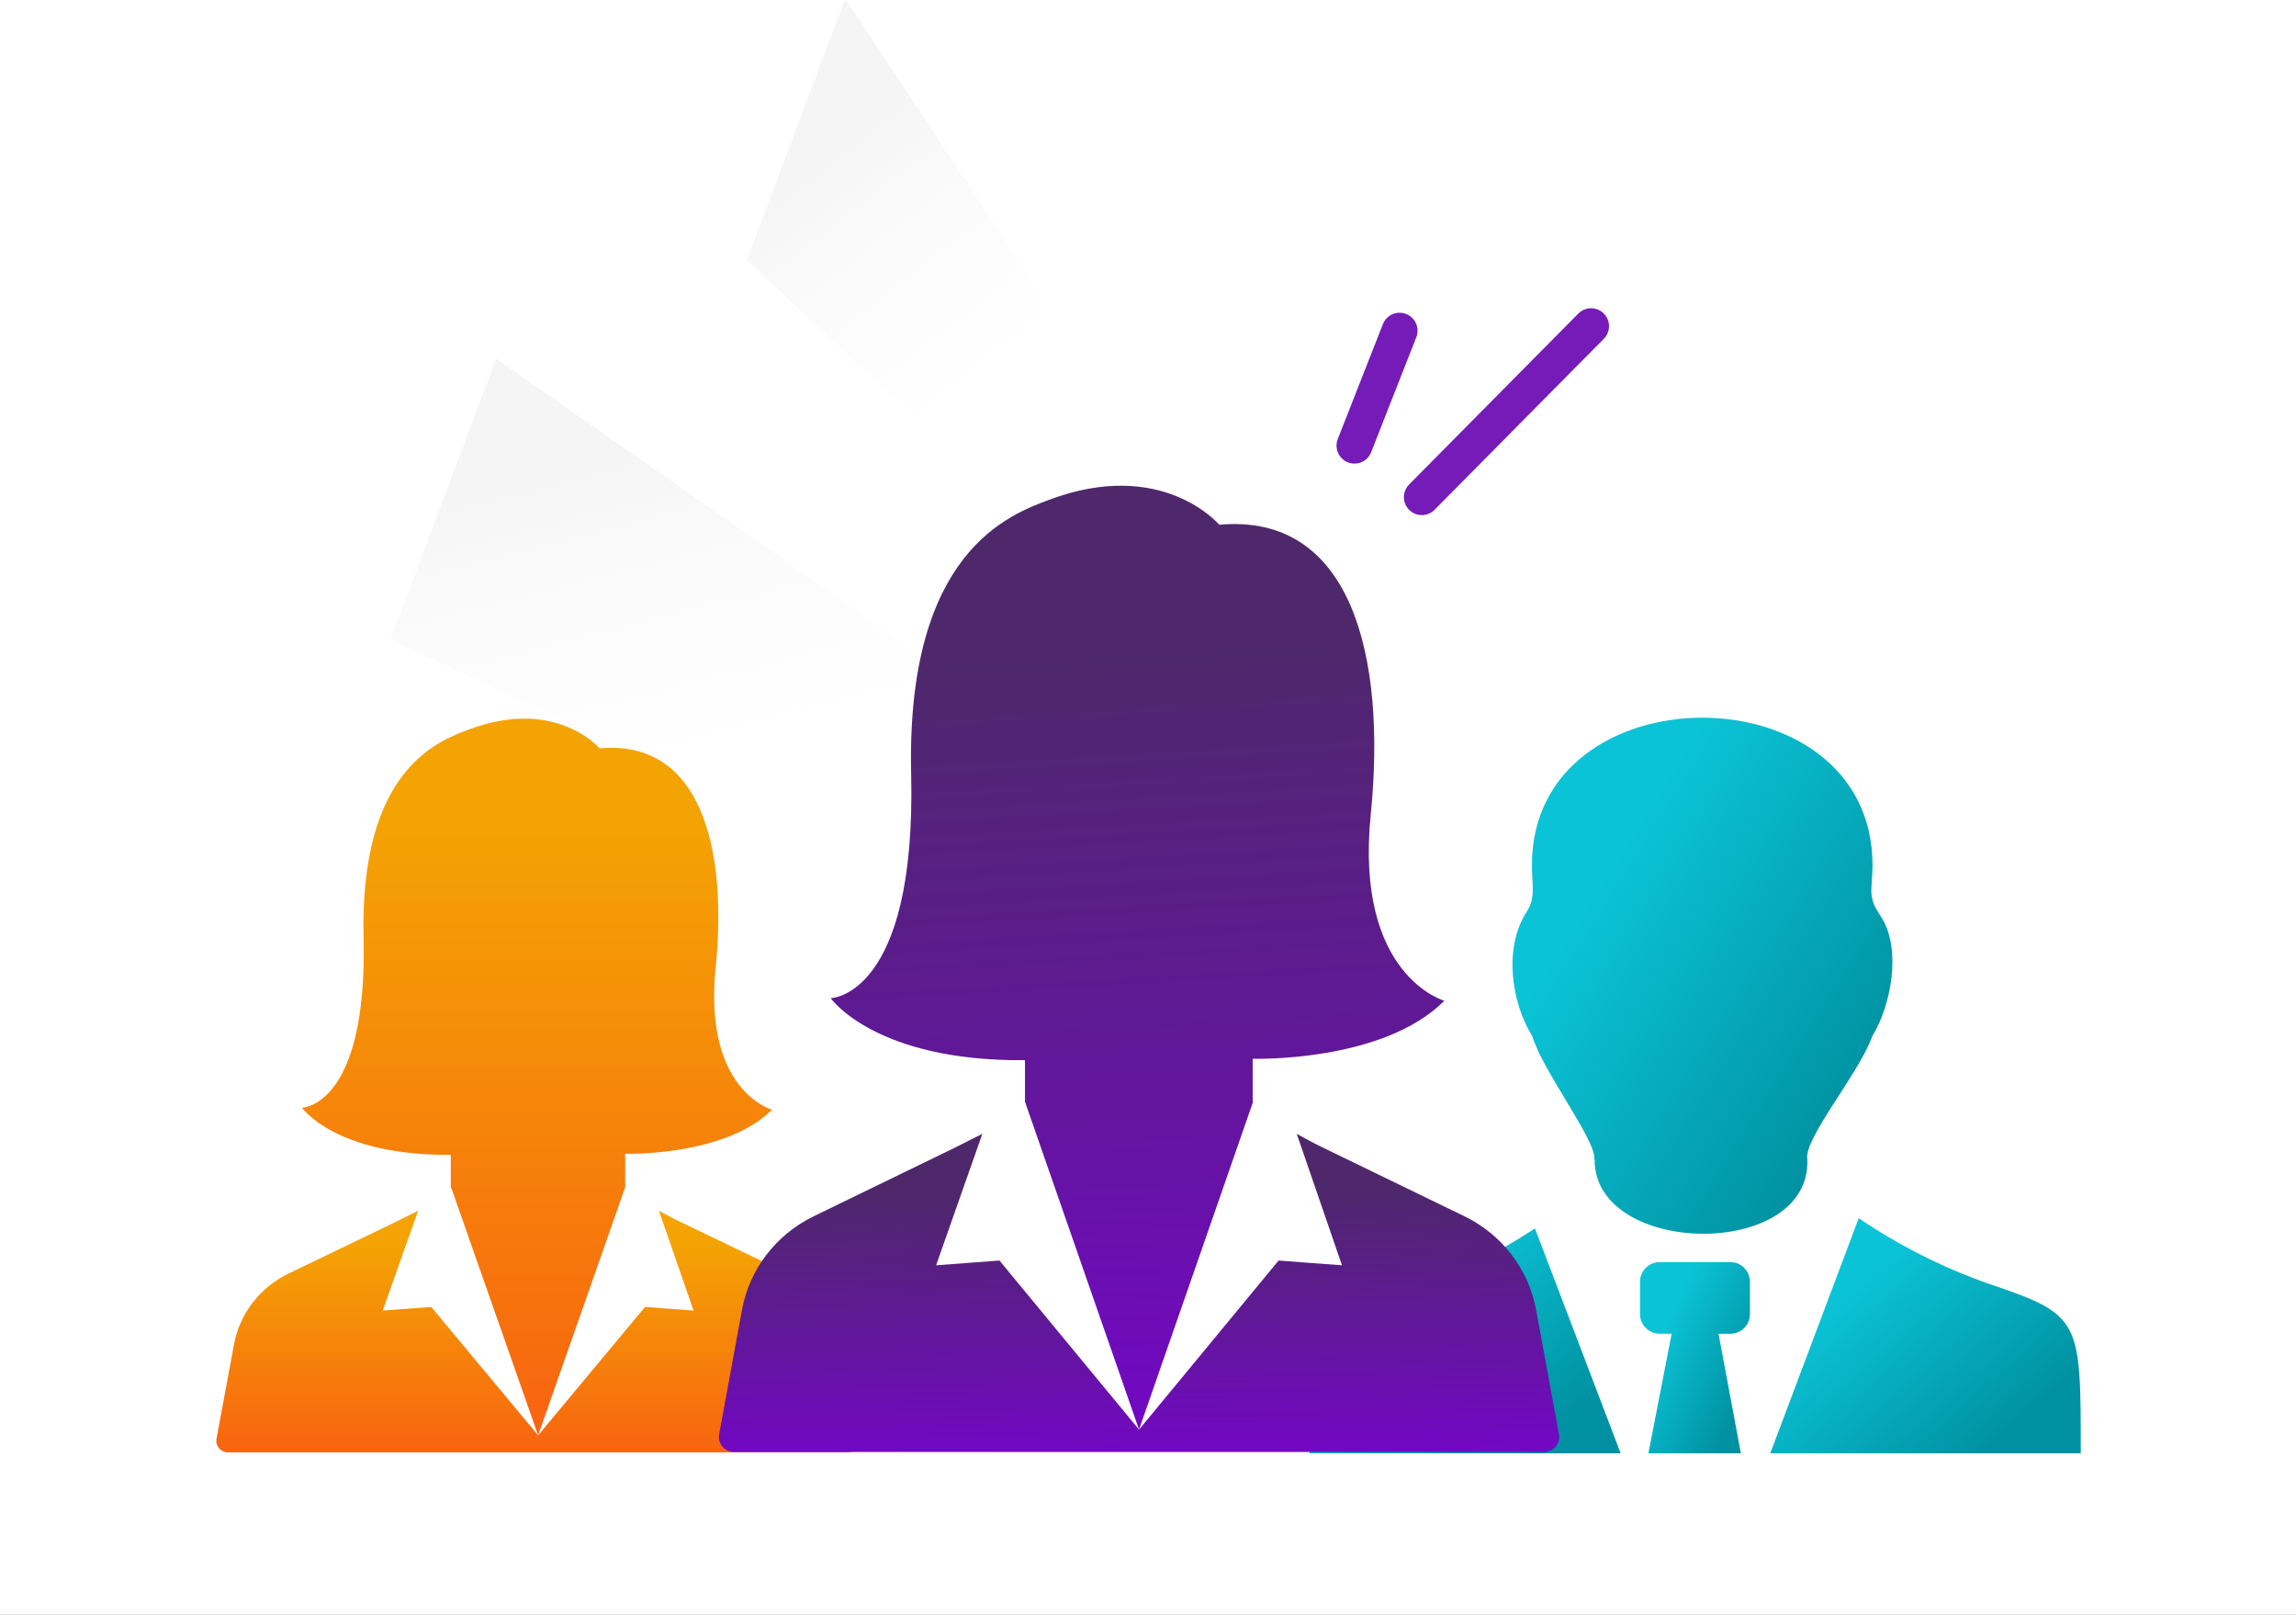
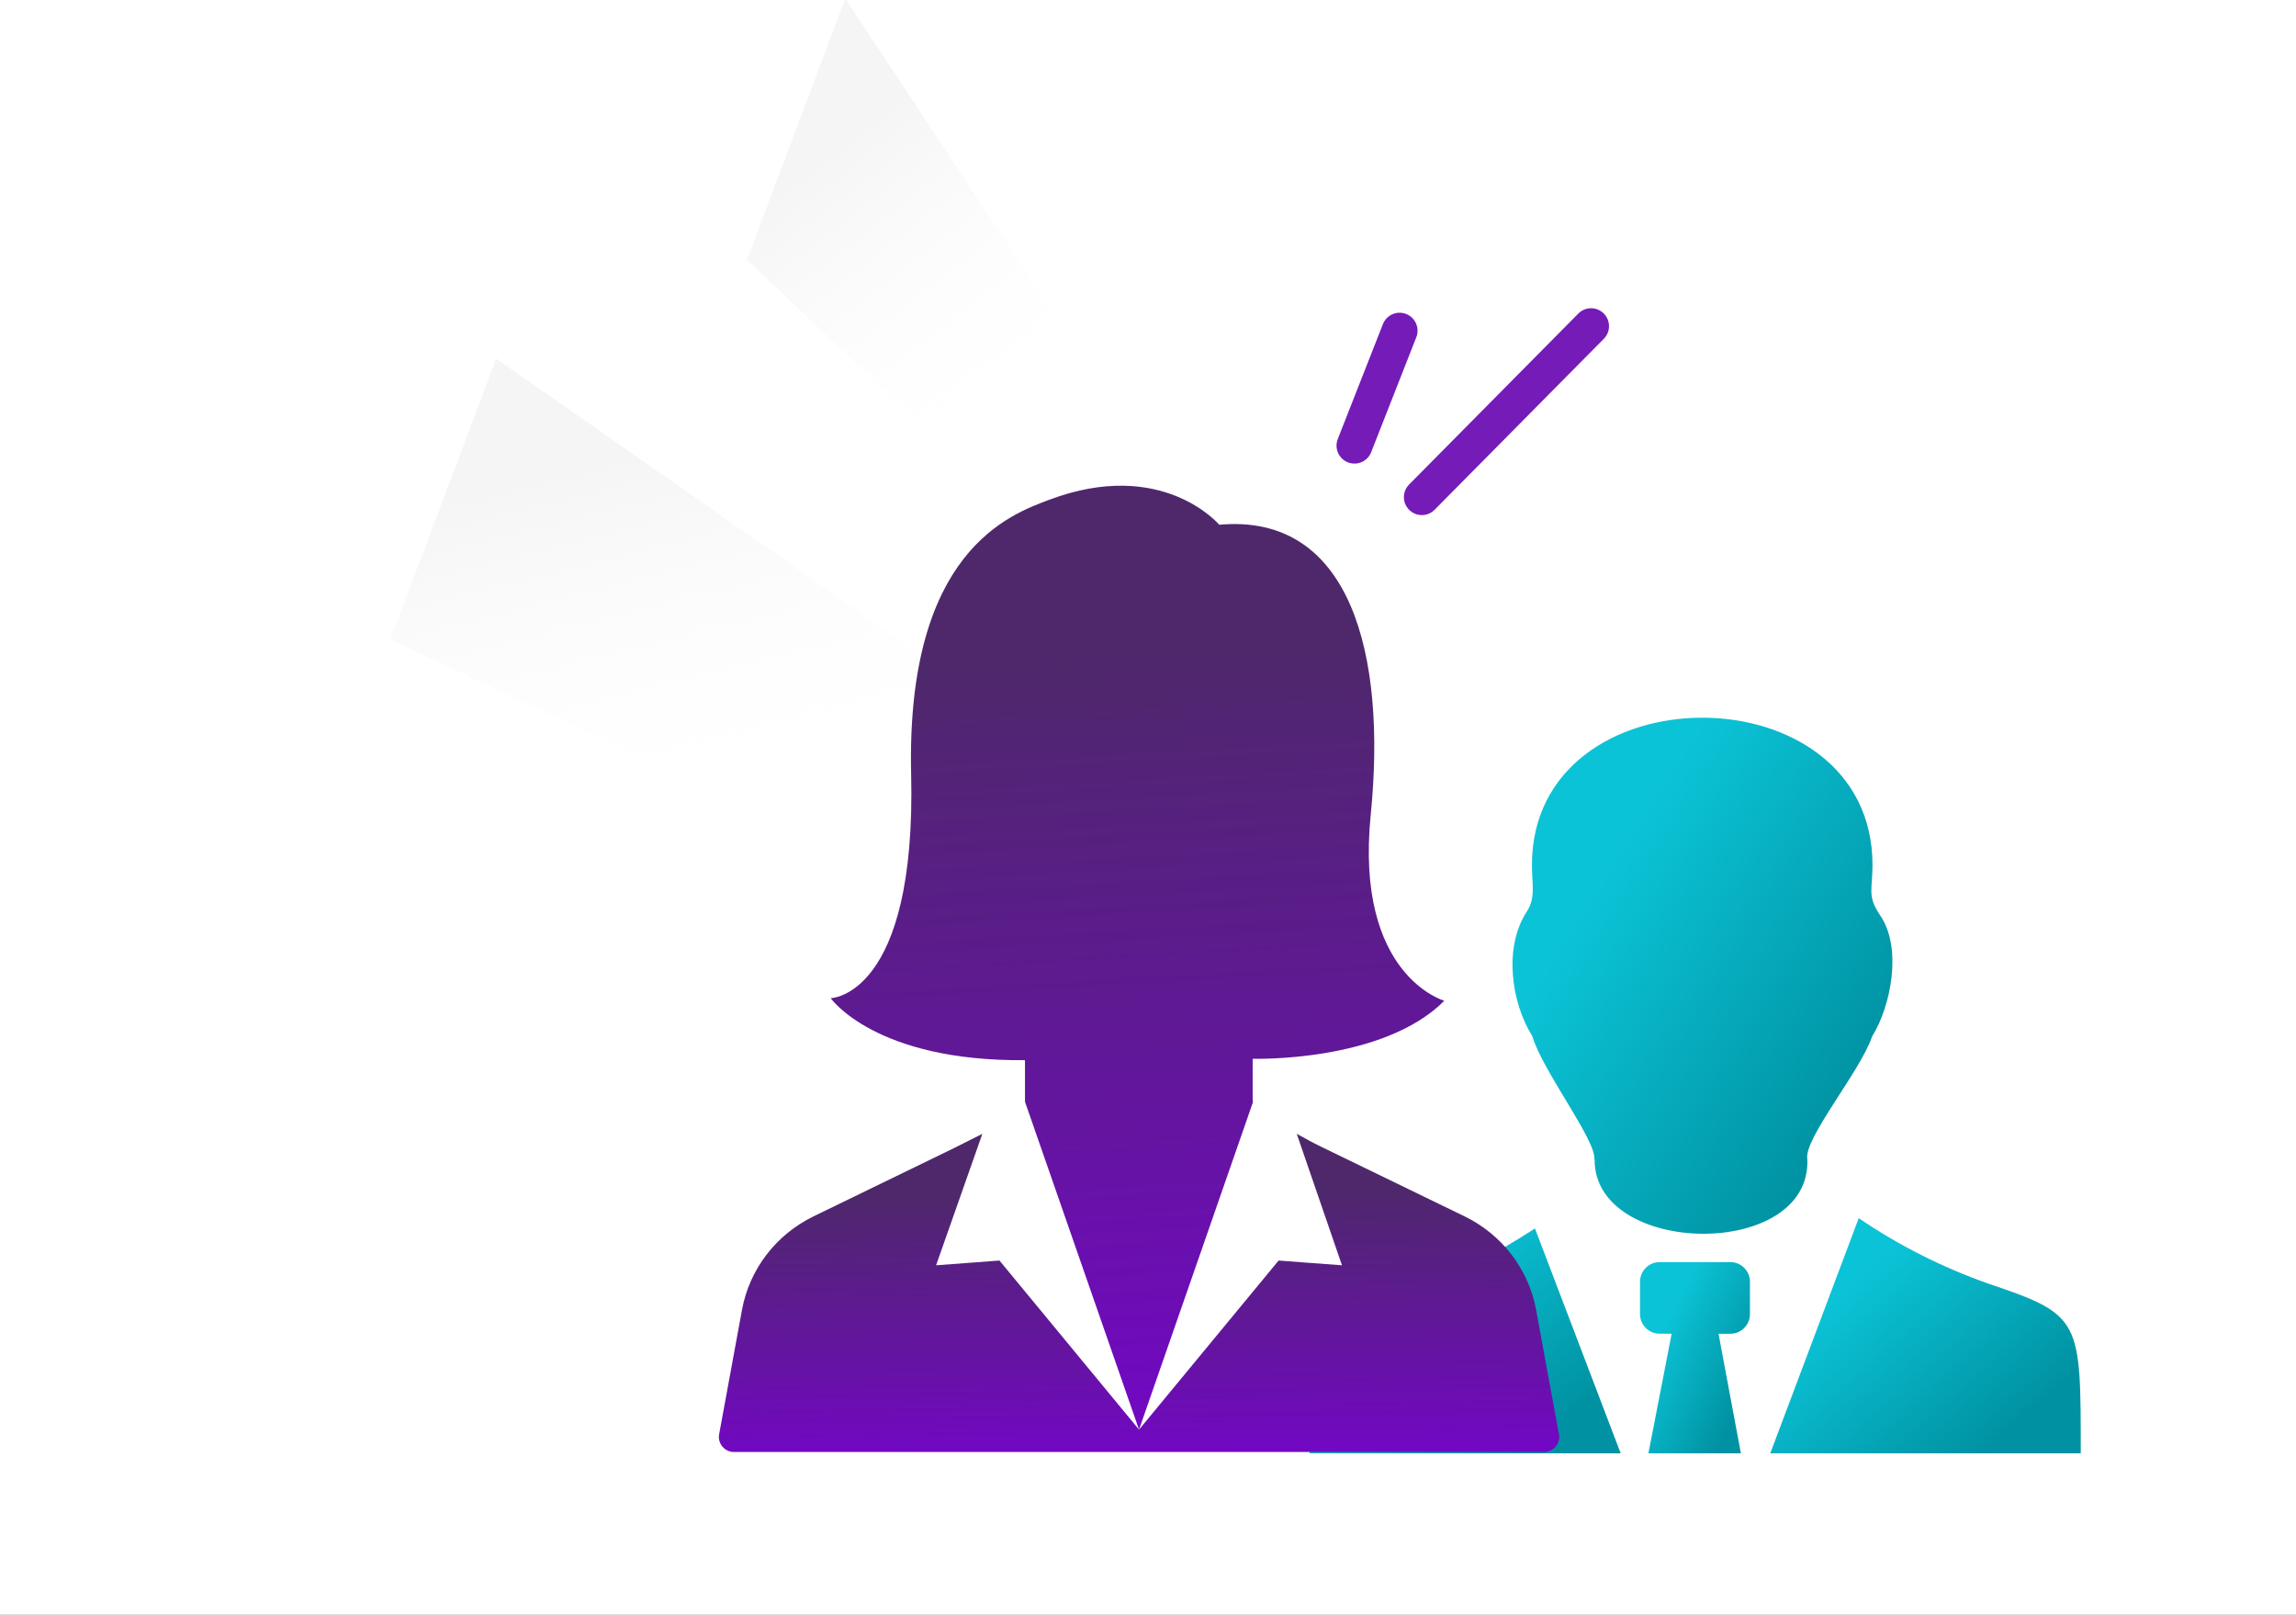
<svg xmlns="http://www.w3.org/2000/svg" width="128" height="90" viewBox="0 0 128 90" fill="none">
  <rect x="0" y="0" width="128" height="90" fill="#333333" stroke="none" />
  <g clip-path="url(#clip0_3421_138434)">
    <rect width="128" height="90" fill="white" />
    <path d="M47.126 -0.073L69.623 33.912L67.624 39.212L41.643 14.472L47.126 -0.073Z" fill="url(#paint0_linear_3421_138434)" />
    <path d="M27.664 19.992L74.463 52.641L71.982 59.221L21.765 35.638L27.664 19.992Z" fill="url(#paint1_linear_3421_138434)" />
    <path fill-rule="evenodd" clip-rule="evenodd" d="M88.882 64.613C89.008 63.578 85.981 59.66 85.426 57.752C84.239 55.848 83.82 52.8 85.115 50.81C85.627 50.012 85.404 49.319 85.404 48.213C85.404 37.265 104.39 37.259 104.39 48.213C104.39 49.6 104.079 49.924 104.819 51.019C106.06 52.834 105.423 56.069 104.372 57.758C103.697 59.744 100.524 63.49 100.758 64.619C100.959 70.236 88.865 70.049 88.898 64.619L88.882 64.613Z" fill="url(#paint2_linear_3421_138434)" />
    <path fill-rule="evenodd" clip-rule="evenodd" d="M95.805 74.335H96.469C97.07 74.335 97.558 73.843 97.558 73.235V71.442C97.558 70.834 97.07 70.342 96.469 70.342H92.518C91.917 70.342 91.429 70.834 91.429 71.442V73.231C91.429 73.839 91.917 74.331 92.518 74.331H93.193L91.898 80.999H97.053L95.807 74.335H95.805Z" fill="url(#paint3_linear_3421_138434)" />
    <path fill-rule="evenodd" clip-rule="evenodd" d="M73 80.999C73.512 74.275 72.211 74.568 77.774 72.46C80.501 71.401 83.115 70.062 85.573 68.467L90.352 81H73V80.999Z" fill="url(#paint4_linear_3421_138434)" />
    <path fill-rule="evenodd" clip-rule="evenodd" d="M103.622 67.893C105.86 69.412 108.283 70.637 110.829 71.535C116.028 73.285 116 73.527 116 80.999H98.691L103.622 67.894V67.893Z" fill="url(#paint5_linear_3421_138434)" />
    <g clip-path="url(#clip1_3421_138434)">
      <path d="M34.853 66.02V64.303C34.853 64.303 36.24 64.345 37.956 64.059C39.673 63.773 41.719 63.159 43.037 61.848C43.037 61.848 42.08 61.584 41.208 60.469C40.336 59.353 39.55 57.386 39.893 53.98C40.237 50.578 40.022 47.384 39.021 45.103C38.019 42.822 36.23 41.454 33.426 41.705C33.426 41.705 32.819 40.991 31.607 40.502C30.395 40.012 28.578 39.748 26.161 40.65C25.332 40.959 23.803 41.502 22.509 43.146C21.216 44.791 20.157 47.537 20.269 52.254C20.381 56.967 19.522 59.339 18.635 60.532C17.748 61.725 16.834 61.739 16.834 61.739C16.834 61.739 17.306 62.41 18.579 63.073C19.852 63.736 21.927 64.392 25.13 64.362V66.122L27.565 73.059L30 79.997L32.431 73.072L34.861 66.146L34.857 66.084L34.853 66.021L34.853 66.02Z" fill="url(#paint6_linear_3421_138434)" />
      <path d="M47.933 80.198L47.444 77.559L46.954 74.919C46.795 74.065 46.432 73.271 45.909 72.594C45.386 71.918 44.704 71.359 43.905 70.974L40.839 69.499L37.773 68.024C37.597 67.941 37.423 67.85 37.25 67.758C37.077 67.666 36.906 67.572 36.734 67.48L37.7 70.261L38.666 73.043L37.313 72.942L35.961 72.841L32.98 76.419L30 79.997L27.02 76.419L24.04 72.841L22.687 72.942L21.334 73.043L22.322 70.261L23.31 67.48L22.696 67.785L22.082 68.091L19.09 69.532L16.097 70.974C15.298 71.359 14.615 71.918 14.092 72.594C13.569 73.271 13.207 74.065 13.048 74.919L12.558 77.559L12.069 80.198C12.035 80.39 12.093 80.577 12.21 80.715C12.327 80.854 12.503 80.944 12.705 80.944H47.281C47.492 80.944 47.672 80.854 47.791 80.715C47.911 80.577 47.969 80.39 47.935 80.198H47.933Z" fill="url(#paint7_linear_3421_138434)" />
    </g>
    <g clip-path="url(#clip2_3421_138434)">
      <path d="M69.835 61.271V59.009C69.835 59.009 71.646 59.064 73.887 58.687C76.128 58.311 78.8 57.503 80.52 55.776C80.52 55.776 79.271 55.428 78.132 53.959C76.994 52.49 75.968 49.899 76.416 45.413C76.865 40.933 76.584 36.725 75.277 33.721C73.969 30.717 71.634 28.915 67.973 29.246C67.973 29.246 67.18 28.305 65.598 27.661C64.015 27.016 61.644 26.669 58.488 27.856C57.406 28.264 55.41 28.979 53.721 31.144C52.032 33.31 50.65 36.927 50.796 43.14C50.942 49.347 49.821 52.471 48.662 54.042C47.505 55.613 46.311 55.633 46.311 55.633C46.311 55.633 46.928 56.515 48.59 57.389C50.252 58.262 52.96 59.126 57.142 59.087V61.404L60.321 70.542L63.5 79.679L66.674 70.558L69.847 61.437L69.842 61.354L69.836 61.272L69.835 61.271Z" fill="url(#paint8_linear_3421_138434)" />
      <path d="M86.912 79.943L86.273 76.467L85.635 72.991C85.427 71.865 84.953 70.82 84.271 69.929C83.588 69.038 82.696 68.302 81.654 67.794L77.651 65.852L73.648 63.91C73.419 63.8 73.192 63.681 72.966 63.559C72.74 63.438 72.516 63.314 72.292 63.192L73.553 66.856L74.814 70.519L73.048 70.387L71.282 70.254L67.391 74.966L63.5 79.678L59.61 74.966L55.719 70.254L53.953 70.387L52.186 70.519L53.476 66.856L54.766 63.192L53.965 63.595L53.163 63.998L49.256 65.896L45.349 67.794C44.306 68.302 43.414 69.038 42.732 69.929C42.049 70.821 41.576 71.866 41.368 72.991L40.729 76.467L40.09 79.943C40.045 80.197 40.121 80.442 40.274 80.625C40.426 80.807 40.656 80.925 40.92 80.925H86.062C86.337 80.925 86.572 80.807 86.728 80.625C86.884 80.442 86.959 80.197 86.915 79.943H86.912Z" fill="url(#paint9_linear_3421_138434)" />
    </g>
    <path d="M75.51 24.837L78.027 18.43" stroke="#741BB8" stroke-width="2" stroke-linecap="round" />
    <path d="M79.266 27.708L88.701 18.179" stroke="#741BB8" stroke-width="2" stroke-linecap="round" />
  </g>
  <defs>
    <linearGradient id="paint0_linear_3421_138434" x1="47.961" y1="7.079" x2="59.562" y2="22.031" gradientUnits="userSpaceOnUse">
      <stop stop-color="#F5F5F5" />
      <stop offset="1" stop-color="white" stop-opacity="0" />
    </linearGradient>
    <linearGradient id="paint1_linear_3421_138434" x1="31.229" y1="26.215" x2="36.406" y2="46.781" gradientUnits="userSpaceOnUse">
      <stop stop-color="#F5F5F5" />
      <stop offset="1" stop-color="white" stop-opacity="0" />
    </linearGradient>
    <linearGradient id="paint2_linear_3421_138434" x1="86.356" y1="53.761" x2="102.044" y2="63.679" gradientUnits="userSpaceOnUse">
      <stop stop-color="#0BC3D6" />
      <stop offset="1" stop-color="#0092A2" />
    </linearGradient>
    <linearGradient id="paint3_linear_3421_138434" x1="92.019" y1="75.441" x2="97.127" y2="77.962" gradientUnits="userSpaceOnUse">
      <stop stop-color="#0BC3D6" />
      <stop offset="1" stop-color="#0092A2" />
    </linearGradient>
    <linearGradient id="paint4_linear_3421_138434" x1="74.668" y1="74.463" x2="82.124" y2="83.325" gradientUnits="userSpaceOnUse">
      <stop stop-color="#0BC3D6" />
      <stop offset="1" stop-color="#0092A2" />
    </linearGradient>
    <linearGradient id="paint5_linear_3421_138434" x1="100.356" y1="74.163" x2="108.207" y2="83.065" gradientUnits="userSpaceOnUse">
      <stop stop-color="#0BC3D6" />
      <stop offset="1" stop-color="#0092A2" />
    </linearGradient>
    <linearGradient id="paint6_linear_3421_138434" x1="29.935" y1="45.67" x2="29.935" y2="79.997" gradientUnits="userSpaceOnUse">
      <stop stop-color="#F4A304" />
      <stop offset="1" stop-color="#F86410" />
    </linearGradient>
    <linearGradient id="paint7_linear_3421_138434" x1="30.002" y1="69.373" x2="30.002" y2="80.944" gradientUnits="userSpaceOnUse">
      <stop stop-color="#F4A304" />
      <stop offset="1" stop-color="#F86410" />
    </linearGradient>
    <linearGradient id="paint8_linear_3421_138434" x1="50.028" y1="37.16" x2="52.612" y2="81.297" gradientUnits="userSpaceOnUse">
      <stop stop-color="#4E286B" />
      <stop offset="1" stop-color="#7307C5" />
    </linearGradient>
    <linearGradient id="paint9_linear_3421_138434" x1="45.168" y1="66.593" x2="45.383" y2="81.519" gradientUnits="userSpaceOnUse">
      <stop stop-color="#4E286B" />
      <stop offset="1" stop-color="#7307C5" />
    </linearGradient>
    <clipPath id="clip0_3421_138434">
      <rect width="128" height="90" fill="white" />
    </clipPath>
    <clipPath id="clip1_3421_138434">
-       <rect width="36" height="41" fill="white" transform="translate(12 40)" />
-     </clipPath>
+       </clipPath>
    <clipPath id="clip2_3421_138434">
      <rect width="47" height="54" fill="white" transform="translate(40 27)" />
    </clipPath>
  </defs>
</svg>